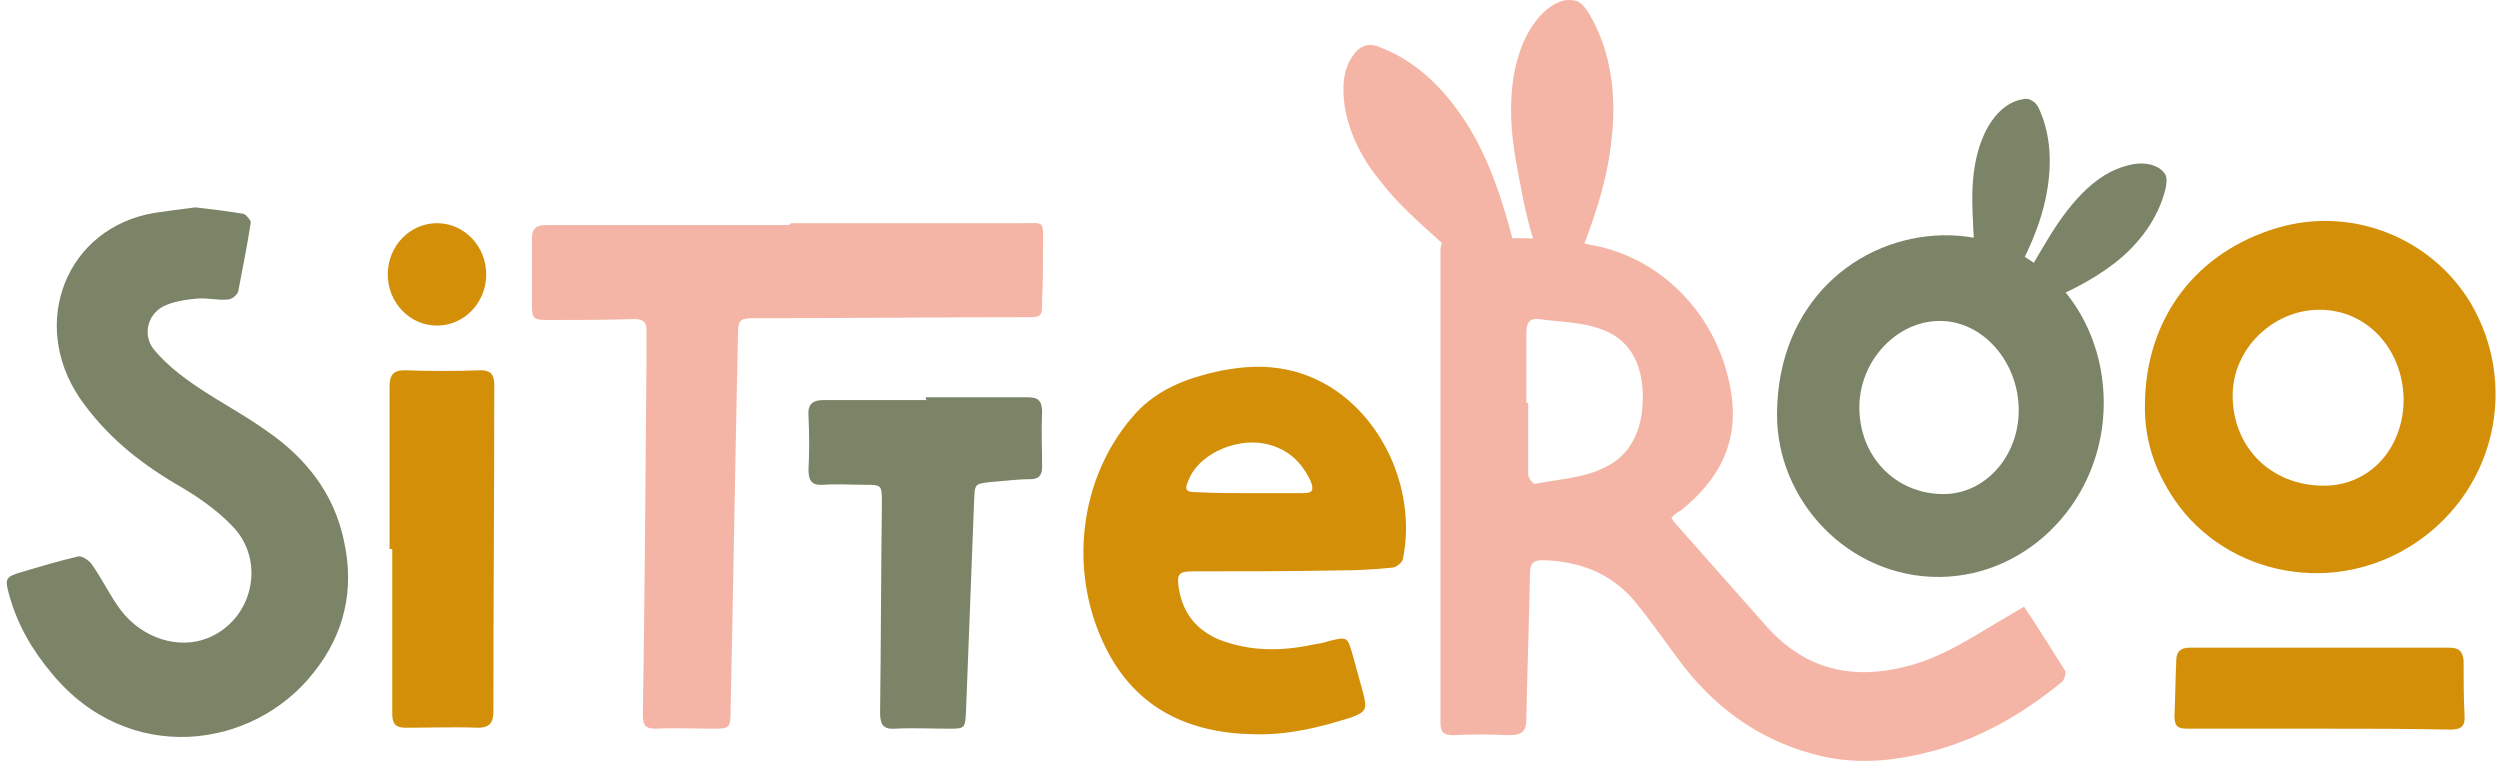
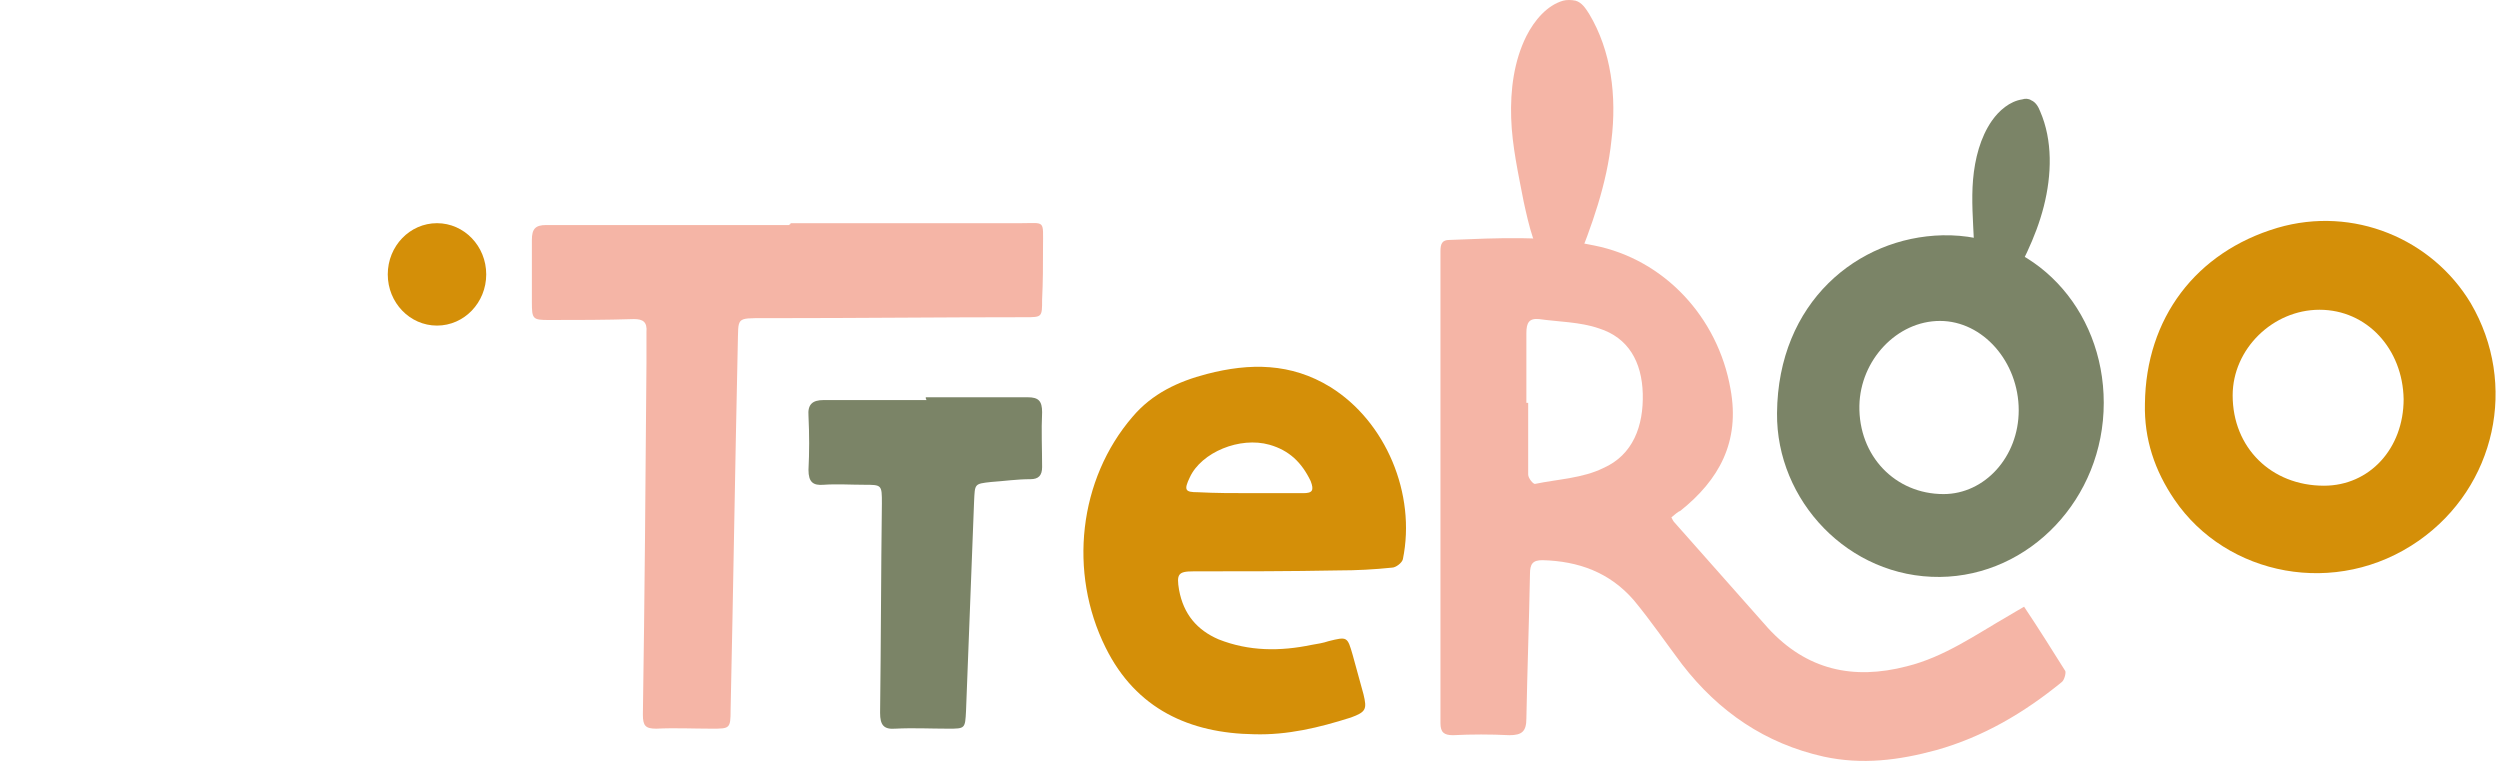
<svg xmlns="http://www.w3.org/2000/svg" width="269" height="82" viewBox="0 0 269 82" fill="none">
  <path d="M215.673 31.728C217.407 28.723 219.044 25.617 219.911 22.212C220.778 18.806 220.874 15.1 219.526 11.995C219.333 11.494 219.044 10.993 218.563 10.793C218.274 10.593 217.888 10.593 217.6 10.693C216.251 10.893 215.095 11.895 214.325 12.996C213.073 14.8 212.495 17.103 212.302 19.307C212.109 21.511 212.302 23.814 212.398 26.018C212.591 28.021 212.687 30.025 213.747 31.728H215.673Z" fill="#7B8467" />
-   <path d="M218.948 32.93C221.934 31.728 224.92 30.325 227.52 28.322C230.121 26.319 232.24 23.514 233.01 20.309C233.107 19.808 233.203 19.307 233.01 18.806C232.818 18.506 232.625 18.305 232.336 18.105C231.18 17.404 229.832 17.504 228.58 17.905C226.557 18.506 224.92 19.808 223.475 21.41C222.03 23.013 220.874 24.816 219.815 26.619C218.852 28.222 217.792 29.925 217.599 31.728L218.948 32.93Z" fill="#7B8467" />
-   <path d="M163.373 28.122C162.217 23.514 160.965 18.906 158.653 14.699C156.341 10.593 153.067 6.886 148.732 5.184C148.058 4.883 147.384 4.683 146.71 4.983C146.228 5.184 145.939 5.484 145.65 5.885C144.494 7.387 144.398 9.491 144.687 11.394C145.168 14.399 146.613 17.203 148.54 19.507C150.37 21.911 152.681 23.915 154.897 25.918C156.823 27.721 158.942 29.524 161.446 30.125L163.373 28.122Z" fill="#F5B5A6" />
  <path d="M169.537 28.622C171.271 24.315 172.908 19.808 173.39 15.1C173.968 10.392 173.39 5.484 170.982 1.477C170.596 0.876 170.211 0.275 169.537 0.075C169.055 -0.025 168.574 -0.025 168.188 0.075C166.455 0.576 165.106 2.179 164.239 3.881C162.891 6.586 162.506 9.691 162.602 12.696C162.698 15.701 163.373 18.706 163.95 21.711C164.528 24.315 165.106 27.02 166.744 29.123L169.537 28.622Z" fill="#F5B5A6" />
  <path d="M179.843 55.667C179.939 55.868 180.036 56.068 180.132 56.168C183.503 59.974 186.874 63.781 190.245 67.587C194.387 72.094 199.395 73.196 205.174 71.694C209.22 70.692 212.591 68.288 216.251 66.185C216.733 65.884 217.118 65.684 217.792 65.283C219.333 67.587 220.778 69.891 222.223 72.195C222.319 72.395 222.126 73.196 221.837 73.397C217.792 76.702 213.361 79.306 208.353 80.709C204.308 81.811 200.359 82.311 196.217 81.41C189.956 80.008 184.948 76.602 180.999 71.493C179.265 69.19 177.628 66.786 175.798 64.582C173.197 61.577 169.826 60.375 165.973 60.275C164.914 60.275 164.625 60.676 164.625 61.777C164.528 66.986 164.336 72.094 164.239 77.303C164.239 78.706 163.758 79.106 162.409 79.106C160.387 79.006 158.364 79.006 156.341 79.106C155.378 79.106 154.993 78.806 154.993 77.804C154.993 60.876 154.993 43.948 154.993 27.02C154.993 26.218 155.186 25.818 155.956 25.818C161.157 25.617 166.358 25.317 171.56 26.419C179.072 27.921 184.851 34.132 186.2 41.844C187.259 47.554 184.948 51.661 180.806 54.966C180.517 55.066 180.228 55.367 179.843 55.667ZM164.239 43.347C164.336 43.347 164.336 43.347 164.432 43.347C164.432 45.951 164.432 48.455 164.432 51.06C164.432 51.46 165.01 52.161 165.203 52.061C167.611 51.56 170.307 51.46 172.523 50.358C175.701 48.956 176.857 45.851 176.761 42.345C176.664 38.94 175.22 36.335 172.041 35.334C170.018 34.632 167.707 34.632 165.588 34.332C164.528 34.232 164.239 34.733 164.239 35.834C164.239 38.238 164.239 40.742 164.239 43.347Z" fill="#F5B5A6" />
  <path d="M85.066 24.015C93.35 24.015 101.537 24.015 109.82 24.015C112.517 24.015 112.228 23.614 112.228 26.619C112.228 28.522 112.228 30.325 112.131 32.228C112.131 34.132 112.131 34.132 110.301 34.132C101.344 34.132 92.386 34.232 83.429 34.232C83.043 34.232 82.658 34.232 82.273 34.232C79.094 34.232 79.48 34.132 79.383 37.137C79.094 50.258 78.902 63.28 78.613 76.402C78.613 78.405 78.516 78.405 76.59 78.405C74.567 78.405 72.641 78.305 70.618 78.405C69.463 78.405 69.174 78.105 69.174 76.903C69.366 64.281 69.463 51.661 69.559 39.04C69.559 37.938 69.559 36.836 69.559 35.734C69.655 34.632 69.174 34.332 68.21 34.332C65.128 34.432 62.142 34.432 59.06 34.432C57.327 34.432 57.23 34.332 57.23 32.529C57.23 30.325 57.23 28.021 57.23 25.818C57.23 24.616 57.616 24.215 58.771 24.215C67.44 24.215 76.109 24.215 84.874 24.215C85.066 24.115 85.066 24.115 85.066 24.015Z" fill="#F5B5A6" />
-   <path d="M21.015 22.312C22.748 22.512 24.482 22.713 26.216 23.013C26.505 23.113 26.986 23.714 26.986 23.915C26.601 26.419 26.12 28.823 25.638 31.327C25.542 31.728 24.964 32.228 24.482 32.228C23.423 32.329 22.267 32.028 21.207 32.128C20.052 32.228 18.703 32.429 17.644 32.93C15.814 33.831 15.332 36.135 16.584 37.637C17.836 39.14 19.474 40.442 21.111 41.544C23.615 43.247 26.312 44.649 28.817 46.452C32.862 49.257 35.944 53.063 37.004 58.171C38.159 63.38 37.1 68.188 33.729 72.395C27.179 80.709 13.791 82.412 5.604 72.495C3.485 69.991 1.848 67.186 0.981 63.981C0.499 62.278 0.595 62.078 2.233 61.577C4.255 60.976 6.278 60.375 8.397 59.874C8.782 59.774 9.553 60.275 9.842 60.676C10.998 62.278 11.865 64.181 13.02 65.684C15.332 68.689 19.185 69.891 22.267 68.689C27.179 66.786 28.72 60.375 24.964 56.569C23.23 54.766 21.015 53.263 18.896 52.061C14.85 49.657 11.383 46.853 8.59 42.846C3.1 34.733 7.145 24.516 16.584 22.913C17.933 22.713 19.474 22.512 21.015 22.312Z" fill="#7B8467" />
  <path d="M134.959 79.006C128.024 78.906 122.245 76.302 118.97 69.691C114.925 61.577 116.081 51.56 121.86 44.849C123.979 42.345 126.772 41.043 129.854 40.242C134.477 39.04 138.908 39.04 143.146 41.644C149.118 45.35 152.392 53.163 150.948 60.175C150.851 60.575 150.177 61.076 149.792 61.076C147.865 61.277 145.939 61.377 144.013 61.377C138.812 61.477 133.61 61.477 128.409 61.477C126.772 61.477 126.579 61.777 126.868 63.48C127.35 66.085 128.794 67.787 131.106 68.789C134.381 70.091 137.752 70.091 141.123 69.39C141.701 69.29 142.375 69.19 142.953 68.989C144.976 68.489 144.976 68.489 145.554 70.492C145.939 71.894 146.324 73.296 146.71 74.699C147.095 76.302 146.999 76.602 145.361 77.203C141.894 78.305 138.523 79.106 134.959 79.006ZM134.477 53.063C136.404 53.063 138.33 53.063 140.256 53.063C141.219 53.063 141.412 52.763 141.027 51.761C140.064 49.758 138.715 48.455 136.596 47.854C133.418 46.953 129.276 48.656 128.024 51.36C127.35 52.763 127.542 52.963 128.891 52.963C130.817 53.063 132.647 53.063 134.477 53.063Z" fill="#D48F08" />
  <path d="M230.795 43.447C230.891 34.232 236.285 27.12 245.05 24.516C253.237 22.112 261.713 25.718 265.855 32.629C270.96 41.343 268.552 52.362 260.268 58.171C251.407 64.382 239.56 61.978 233.974 53.764C231.855 50.659 230.699 47.253 230.795 43.447ZM249.577 33.33C244.569 33.33 240.234 37.537 240.234 42.545C240.234 48.155 244.376 52.262 250.059 52.262C254.971 52.262 258.631 48.255 258.631 42.946C258.535 37.537 254.682 33.33 249.577 33.33Z" fill="#D48F08" />
  <path d="M226.364 43.347C226.364 53.664 218.37 61.978 208.738 62.078C198.914 62.178 191.112 53.864 191.208 44.449C191.305 32.529 199.877 25.517 209.027 25.317C218.852 25.117 226.364 33.23 226.364 43.347ZM217.214 44.148C217.214 38.94 213.362 34.532 208.738 34.532C204.115 34.532 200.166 38.739 200.07 43.647C199.973 49.056 203.922 53.163 209.124 53.163C213.554 53.163 217.214 49.157 217.214 44.148Z" fill="#7B8467" />
  <path d="M99.61 42.746C103.27 42.746 106.93 42.746 110.59 42.746C111.746 42.746 112.131 43.147 112.131 44.349C112.035 46.352 112.131 48.255 112.131 50.258C112.131 51.16 111.746 51.56 110.879 51.56C109.435 51.56 108.086 51.761 106.641 51.861C104.811 52.061 104.908 52.061 104.811 53.964C104.522 61.477 104.233 68.989 103.944 76.502C103.848 78.405 103.848 78.405 102.018 78.405C100.092 78.405 98.262 78.305 96.335 78.405C95.083 78.505 94.698 78.004 94.698 76.702C94.794 69.19 94.794 61.677 94.891 54.165C94.891 52.161 94.891 52.161 92.964 52.161C91.519 52.161 90.075 52.061 88.63 52.161C87.474 52.262 86.993 51.861 86.993 50.559C87.089 48.656 87.089 46.752 86.993 44.749C86.896 43.547 87.378 43.046 88.63 43.046C92.29 43.046 96.046 43.046 99.707 43.046C99.61 42.946 99.61 42.846 99.61 42.746Z" fill="#7B8467" />
-   <path d="M41.916 59.073C41.916 53.263 41.916 47.454 41.916 41.644C41.916 40.342 42.301 39.841 43.553 39.841C46.25 39.941 49.043 39.941 51.74 39.841C52.703 39.841 53.185 40.242 53.185 41.343C53.185 53.063 53.089 64.882 53.089 76.602C53.089 77.804 52.607 78.305 51.451 78.305C48.851 78.205 46.25 78.305 43.65 78.305C42.59 78.305 42.205 77.904 42.205 76.802C42.205 70.892 42.205 64.983 42.205 59.073C42.012 59.073 41.916 59.073 41.916 59.073Z" fill="#D48F08" />
-   <path d="M249.384 78.405C244.665 78.405 240.042 78.405 235.322 78.405C234.263 78.405 233.974 78.105 233.974 77.003C234.07 74.999 234.07 73.096 234.166 71.093C234.166 70.091 234.648 69.691 235.611 69.691C244.954 69.691 254.2 69.691 263.543 69.691C264.603 69.691 264.988 70.091 265.084 71.093C265.084 72.996 265.084 74.899 265.181 76.903C265.277 78.105 264.892 78.505 263.639 78.505C258.92 78.405 254.2 78.405 249.384 78.405Z" fill="#D48F08" />
  <path d="M47.021 35.033C49.946 35.033 52.318 32.566 52.318 29.524C52.318 26.481 49.946 24.015 47.021 24.015C44.095 24.015 41.723 26.481 41.723 29.524C41.723 32.566 44.095 35.033 47.021 35.033Z" fill="#D48F08" />
</svg>